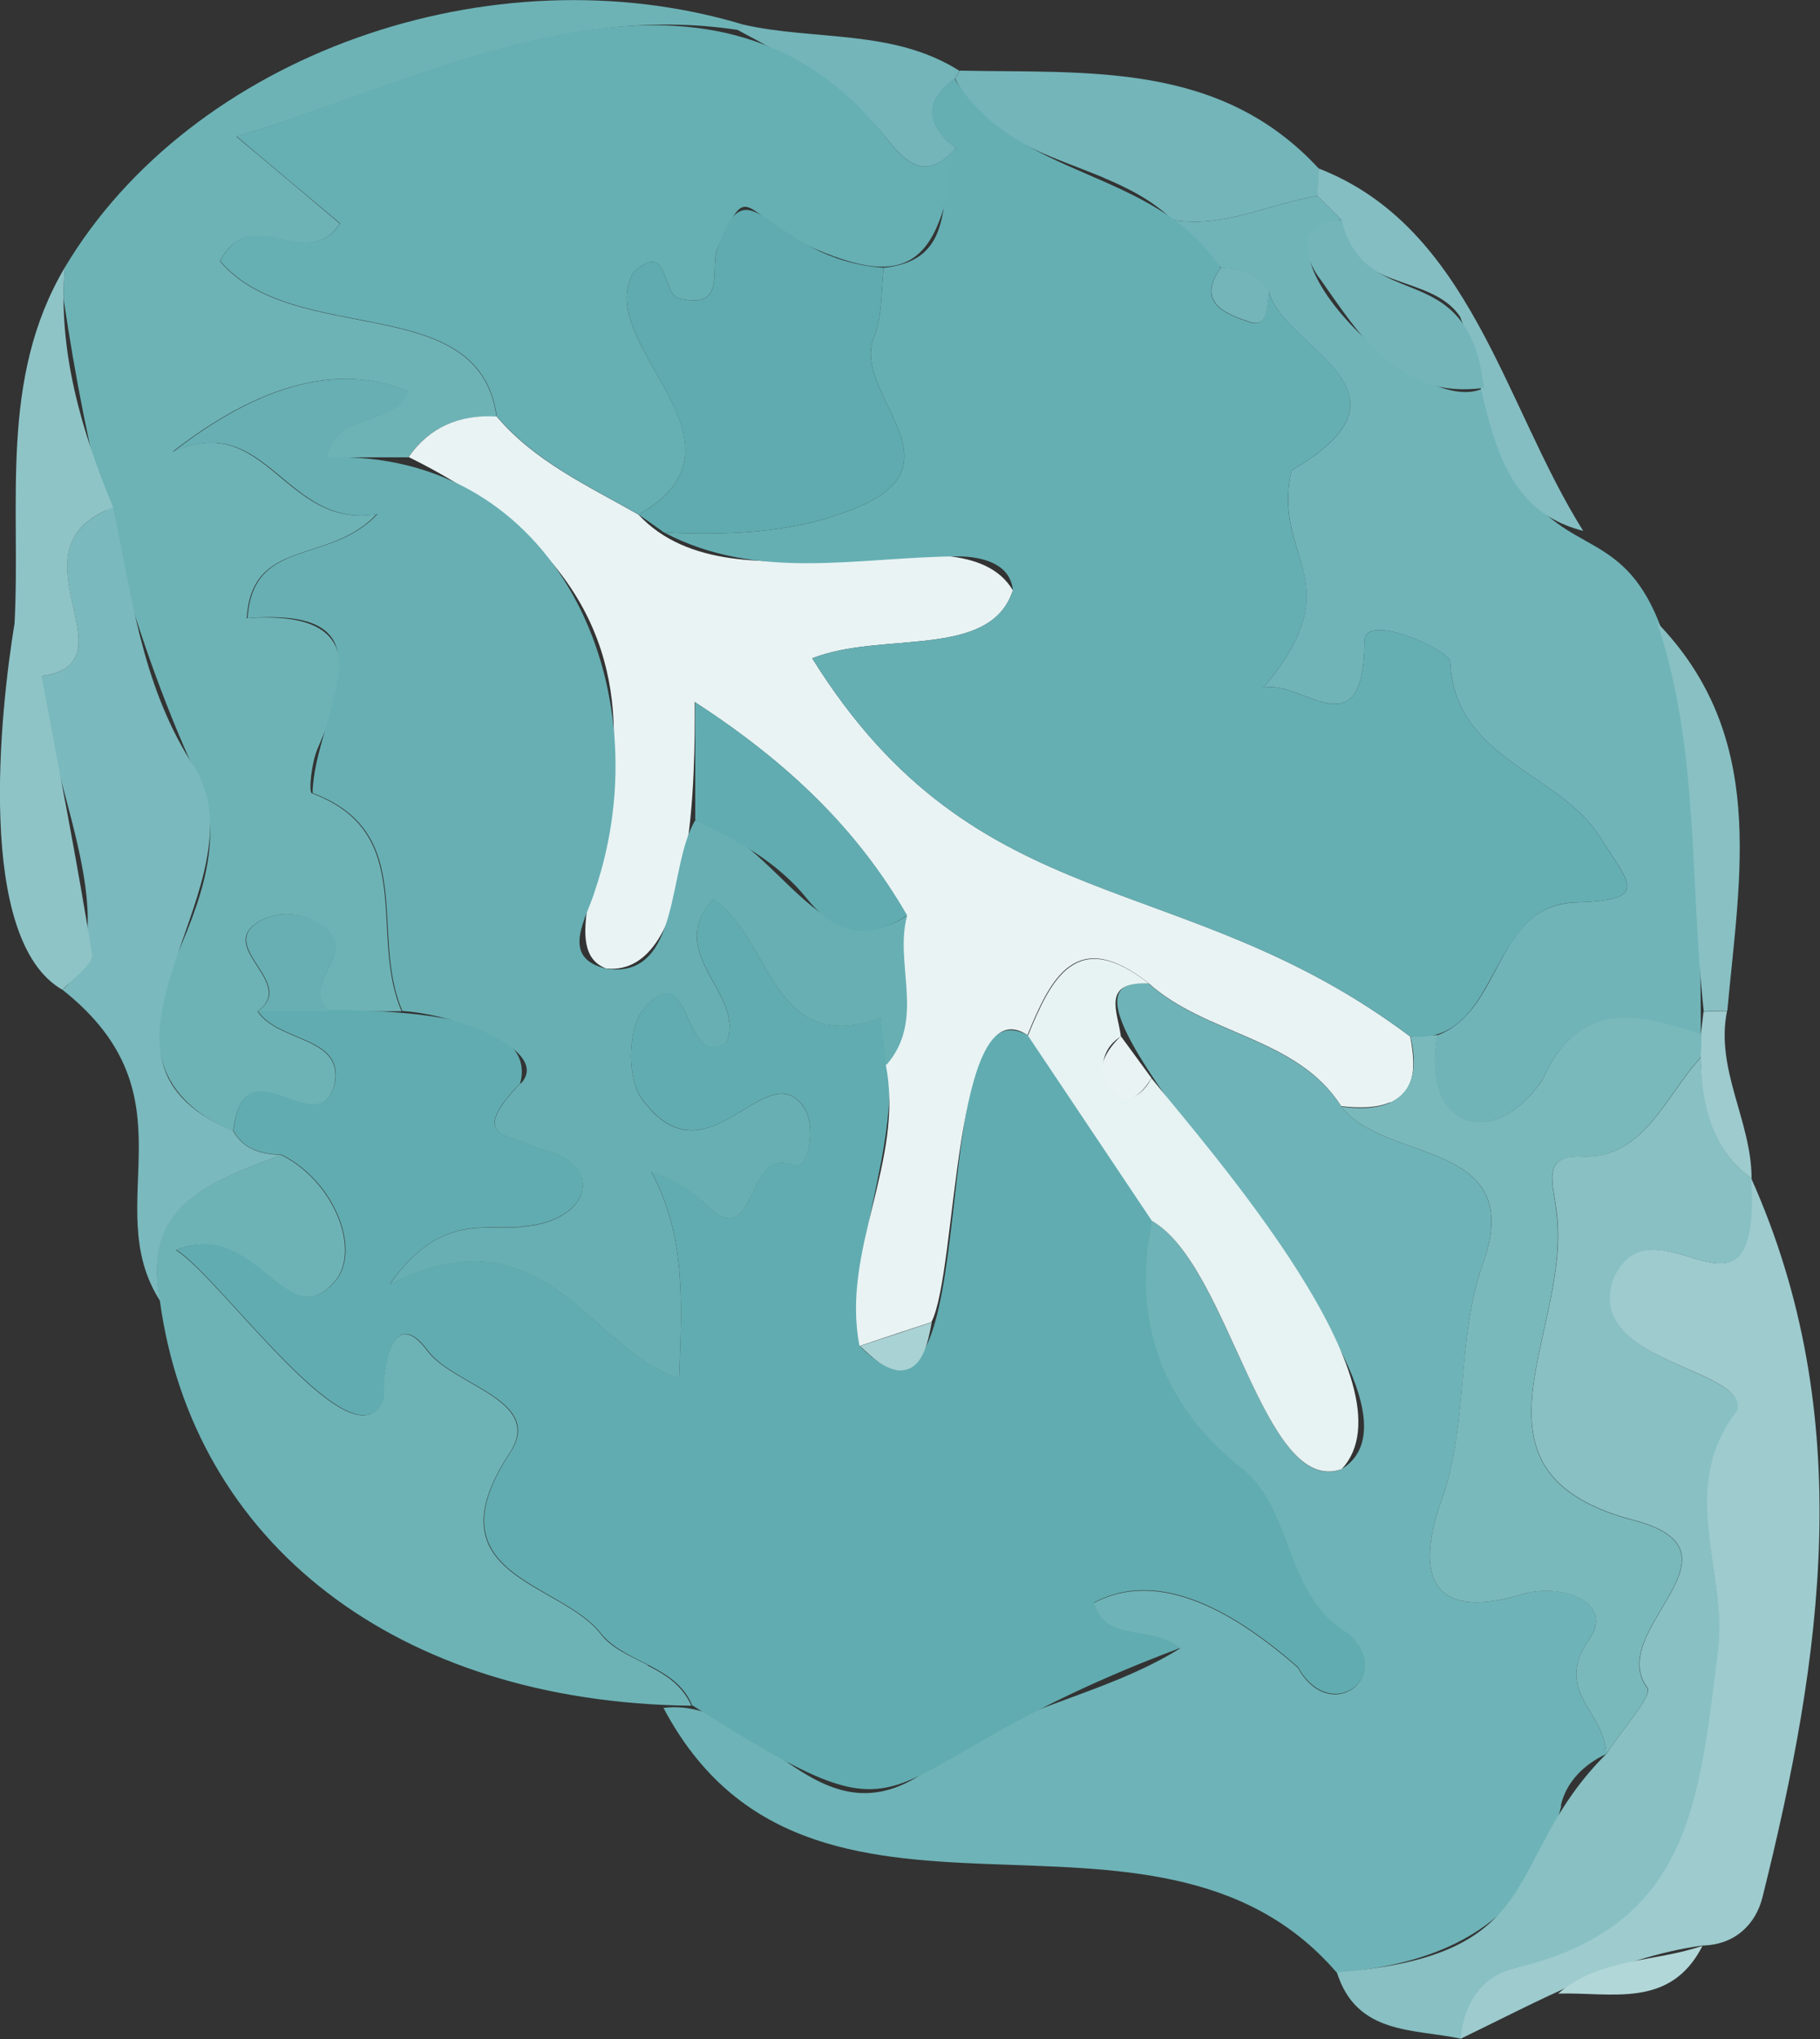
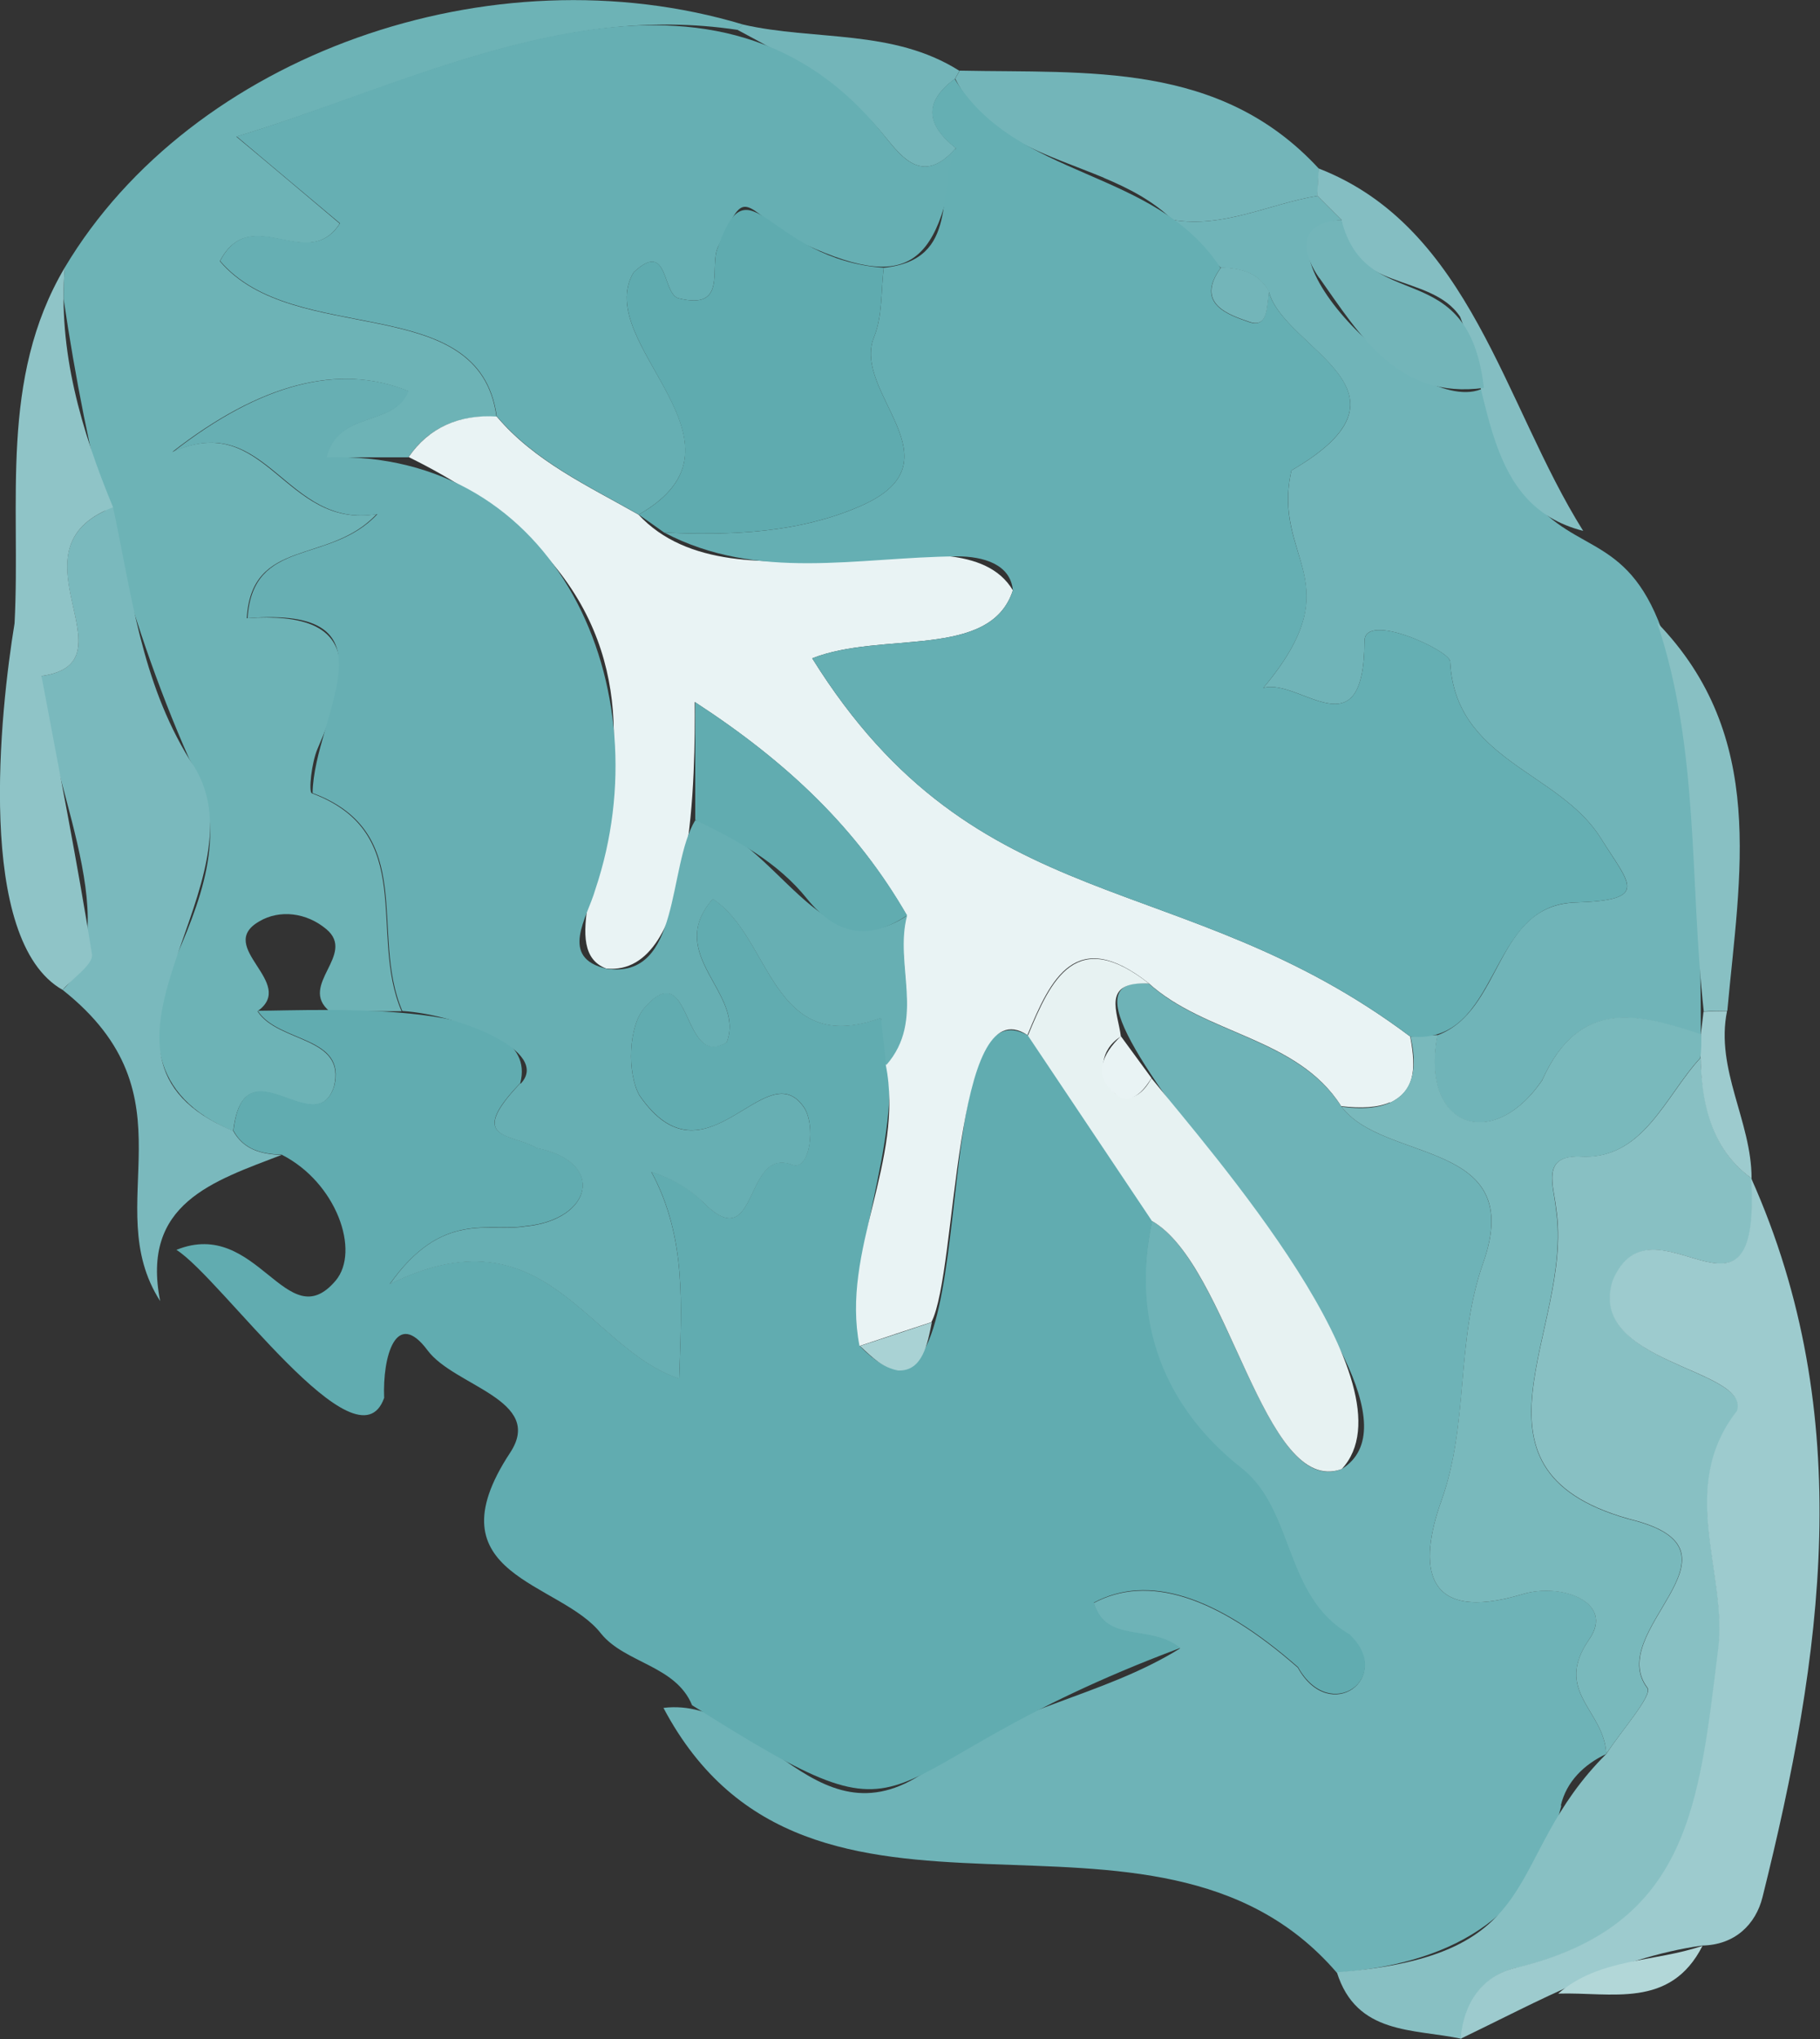
<svg xmlns="http://www.w3.org/2000/svg" id="_レイヤー_2" data-name="レイヤー 2" viewBox="0 0 75 84">
  <rect x="0" y="0" width="75" height="84" fill="#333333" stroke="none" />
  <defs>
    <style>
      .cls-1 {
        fill: #e7f2f2;
      }

      .cls-1, .cls-2, .cls-3, .cls-4, .cls-5, .cls-6, .cls-7, .cls-8, .cls-9, .cls-10, .cls-11, .cls-12, .cls-13, .cls-14, .cls-15, .cls-16, .cls-17, .cls-18, .cls-19, .cls-20 {
        stroke-width: 0px;
      }

      .cls-2 {
        fill: #61acb0;
      }

      .cls-3 {
        fill: #8fc4c7;
      }

      .cls-4 {
        fill: #65afb3;
      }

      .cls-5 {
        fill: none;
      }

      .cls-6 {
        fill: #73b5b9;
      }

      .cls-7 {
        fill: #88c0c3;
      }

      .cls-8 {
        fill: #84bec2;
      }

      .cls-9 {
        fill: #79b9bc;
      }

      .cls-10 {
        fill: #7ab9bd;
      }

      .cls-11 {
        fill: #b2d7d8;
      }

      .cls-12 {
        fill: #e9f3f4;
      }

      .cls-13 {
        fill: #a9d2d4;
      }

      .cls-14 {
        fill: #66afb3;
      }

      .cls-15 {
        fill: #67afb3;
      }

      .cls-16 {
        fill: #9dcbce;
      }

      .cls-17 {
        fill: #5fabaf;
      }

      .cls-18 {
        fill: #6db3b6;
      }

      .cls-19 {
        fill: #70b4b8;
      }

      .cls-20 {
        fill: #6eb3b7;
      }
    </style>
  </defs>
  <g id="w_1200">
    <g>
      <path class="cls-5" d="m11.07,40.71c.01.08.02.16.01.24,0-.08,0-.16-.01-.24Z" />
      <path class="cls-5" d="m16.23,40.65c.08.35.18.68.34,1-.99,0-1.98,0-2.97,0,.99,0,1.98,0,2.97,0-.15-.32-.26-.65-.34-1Z" />
      <path class="cls-5" d="m70.8,46.93c-.52-1-.67-2.16-.73-3.35h0c.06,1.2.21,2.35.73,3.35Z" />
      <path class="cls-5" d="m57.73,45.15c.5-.45.66-1.24.39-2.45-3.62-2.39-7.35-4.43-11.42-5.87,4.07,1.44,7.8,3.48,11.42,5.87.27,1.21.11,2-.39,2.45Z" />
-       <path class="cls-5" d="m10.62,41.65h0c.16.25.38.44.65.6-.26-.16-.49-.35-.65-.6Z" />
      <path class="cls-5" d="m64.59,73.68c.23-.42.56-.77.95-1.05-.4.28-.72.62-.95,1.05Z" />
      <path class="cls-5" d="m9.61,46.59h0c.07-.19.12-.4.17-.61-.06.2-.1.41-.17.61Z" />
      <path class="cls-5" d="m15.96,37.94c-.02-.42-.04-.83-.09-1.24.05.41.07.82.09,1.24Z" />
      <path class="cls-5" d="m27.42,15.91c.76,1.48,1.31,3.01-.05,4.44,1.35-1.43.8-2.97.05-4.44Z" />
      <path class="cls-5" d="m2.68,13.59c-.04-.42-.05-.85-.06-1.27,0,.43.02.85.06,1.27Z" />
      <path class="cls-5" d="m1.71,27.85c.5,2.69,1.03,5.38,1.51,8.08-.48-2.7-1-5.38-1.51-8.08.85-.11,1.4-.38,1.56-.92-.16.54-.71.81-1.56.92Z" />
      <path class="cls-5" d="m65.54,72.63c.2-.14.41-.26.65-.38h0c-.23.11-.45.24-.65.38Z" />
      <path class="cls-5" d="m17.79,14.05c1.59.48,2.74,1.07,2.69,3.11h0c.05-2.04-1.09-2.64-2.69-3.11Z" />
      <path class="cls-5" d="m37.01,56.46c-.14-.02-.3-.06-.46-.14.16.08.32.13.46.14Z" />
      <path class="cls-5" d="m59.23,44.85c0-.08-.01-.16-.01-.24,0,.08,0,.16.01.24Z" />
      <path class="cls-5" d="m11.07,40.71c-.03-.16-.1-.32-.19-.48.09.16.16.32.19.48Z" />
      <path class="cls-5" d="m56.3,14.03c1.17,1.31,2.61,2.25,4.85,1.95.12,2.09.76,3.83,2.28,4.96-1.51-1.14-2.16-2.87-2.28-4.97-2.24.3-3.69-.64-4.86-1.95Z" />
      <path class="cls-5" d="m56.3,14.03c-.35-.39-.68-.82-.99-1.26.32.44.64.86.99,1.26Z" />
      <path class="cls-5" d="m28.51,70.27c-.39.03-.78.06-1.18.09.39-.03.78-.06,1.18-.09,0,0,0,0,0,0Z" />
      <path class="cls-5" d="m30.52,1.11c-.06.06-.12.12-.12.12,0,0,0,0,0,0l.12-.12Z" />
      <path class="cls-5" d="m59.29,43.11c0-.16-.02-.32-.05-.47-.37.02-.75.04-1.12.06.38-.02.75-.04,1.12-.06.03.15.05.31.05.47Z" />
-       <path class="cls-5" d="m26.32,21.2c2.22,1.79,5.14,2.08,7.78,1.99-2.63.09-5.55-.2-7.78-1.99h0Z" />
      <path class="cls-5" d="m59.26,45.08c.03.15.08.29.15.41-.07-.13-.12-.27-.15-.41Z" />
      <path class="cls-5" d="m11.83,42.53c-.2-.09-.39-.18-.56-.29.18.11.37.2.56.29Z" />
      <path class="cls-20" d="m64.32,74.38c.23-.99.97-1.7,1.87-2.12-.06-1.81-2.21-2.55-.69-4.74,1.04-1.53-1.17-2.33-2.74-1.85-4.15,1.25-4.31-1.2-3.36-3.85,1.15-3.2.58-6.56,1.72-9.79,1.8-5.12-4.07-4.09-5.84-6.44-1.8-2.84-5.59-2.95-7.94-5.07-6.41-.59,13.26,16.71,7.95,20-3.19,1.23-4.66-8.44-7.82-10.22-.91,4.16.49,7.72,3.7,10.22,2.17,1.74,1.72,5.26,4.41,6.82,1.89,1.75-.77,3.76-2.1,1.36q-5.06-4.44-8.41-2.66c.5,1.71,2.31.86,3.56,1.87-3.24,2.01-7.1,2.44-10.03,4.73-4.86,3.91-7.12-2.79-11.26-2.28,6.03,11.38,20.2,2.13,27.75,10.91,4.52-.37,8.06-2.07,9.25-6.88Z" />
      <path class="cls-18" d="m2.62,12.31c.95,6.43,2.52,12.95,5.19,18.98,1.6,2.6.66,5.37-.54,8.1-1.32,3-1.13,5.77,2.34,7.21.44-3.75,3.38.5,4.15-1.83.53-2.09-2.3-1.79-3.15-3.11h0c1.65-1.17-1.76-2.64.07-3.7.84-.5,1.95-.37,2.77.32,1.25,1.05-1.17,2.3.13,3.38.99,0,1.98,0,2.97,0-1.38-3.2.68-7.34-3.7-8.98-.14-.06-.01-1.26.23-1.82,1.35-3.1,1.88-5.73-2.91-5.39.2-3.35,3.39-2.19,5.35-4.29-3.81.64-4.54-4.33-8.42-2.56q5.44-4.24,9.71-2.51c-.59,1.51-2.87.76-3.38,2.73h3.4c.82-1.22,2.1-1.77,3.63-1.67-.7-5.26-8.34-2.8-11.4-6.41,1.28-2.45,3.6.53,4.94-1.55-1.39-1.17-2.83-2.39-4.26-3.58C16.48,3.6,22.94.11,30.39,1.23c.01-.01.19-.18.23-.22C20.24-2.11,7.9,2.25,2.67,11.02h0c-.04.44-.05.87-.05,1.3Z" />
      <path class="cls-19" d="m61.15,15.98c-2.69,1.42-10.31-6.43-5.87-6.92-.33-.33-.66-.66-.99-.99-1.99.33-3.86,1.34-5.97.99.66.66,1.32,1.32,1.99,1.97.82.02,1.56.2,1.98.99.63,2.38,6.6,4.07.93,7.36-.83,3.68,2.55,4.54-1.16,8.96,1.49-.43,4.15,2.75,4.17-1.93,0-1.23,3.5.38,3.53.84.19,4.09,4.49,4.53,6.2,7.27,1.21,1.93,2.05,2.56-1.03,2.66-3.36.11-2.98,4.46-5.7,5.47-.73,3.8,2.28,4.85,4.32,1.85,1.52-3.36,3.93-2.76,6.54-1.87-.03-28.4-5.95-14.55-8.95-26.63Z" />
      <path class="cls-7" d="m62.47,81.08c7.22-1.72,7.56-6.82,8.35-13.11.39-3.15-1.71-6.67.78-9.84.54-1.74-6.24-1.95-5.12-5.38,1.64-3.85,6.14,3.06,5.7-4.21-1.64-1.19-2.02-3.01-2.1-4.96-1.46,1.57-2.37,4.25-5.01,4.06-1.56-.03-1.04,1.2-.94,2.16.76,5.01-4.47,10.89,3.33,12.86,4.75,1.34-1.33,4.54.43,6.87.23.31-1.09,1.78-1.69,2.72-4.39,4.37-2.21,8.32-11.11,9,.81,2.59,3.16,2.32,5.13,2.74.11-1.46.87-2.59,2.26-2.92Z" />
      <polygon class="cls-7" points="72.19 48.55 72.19 48.55 72.19 48.55 72.19 48.55" />
-       <path class="cls-18" d="m26.7,68.6c-.73-.38-1.49-.69-1.95-1.29-1.67-2.16-7.1-2.35-3.75-7.45,1.44-2.18-2.31-2.75-3.4-4.22-1.3-1.75-1.85.26-1.79,1.96-1.14,3.1-6.67-4.92-8.56-6.1,3.34-1.34,4.54,3.66,6.56,1.27,1.03-1.22.03-4.05-2.22-5.19-2.8,1.08-5.8,1.98-5,6.02,1.37,9.97,9.76,16.53,21.9,16.67-.36-.84-1.07-1.29-1.81-1.66Z" />
      <path class="cls-16" d="m72.18,48.54s0,0,0,0c0-2.35-1.5-4.48-1.01-6.89-.32,0-.65.01-.97.03-.04.31-.07.62-.11.93,0,0,0,0,0,0-.08,2.2.16,4.54,2.07,5.92.44,7.28-4.05.36-5.7,4.21-1.12,3.45,5.65,3.62,5.12,5.38-2.49,3.17-.38,6.69-.78,9.84-.79,6.29-1.13,11.39-8.35,13.11-1.38.33-2.14,1.45-2.26,2.92,3.26-1.57,6.35-3.33,9.95-3.84,1.35-.02,2.21-.87,2.49-1.99,2.47-9.91,3.92-19.82-.47-29.63Z" />
      <path class="cls-10" d="m11.6,47.58c-.81-.03-1.55-.2-1.99-.99-7.54-3.13,1.76-10.37-1.8-15.3-2-3.25-2.39-6.84-3.15-10.39-4.51,1.73.99,6.39-2.95,6.95,0,3.68,3.63,10.35.87,12.93,5.57,4.41,1.46,8.83,4.02,12.82-.8-4.03,2.2-4.94,5-6.02Z" />
      <path class="cls-6" d="m45.47,7.32c1.05.44,2.04.95,2.85,1.74,2.1.35,3.98-.66,5.97-.99.02-.37.04-.75.06-1.12-4.08-4.43-9.52-3.93-14.8-4.04l-.19.33c1.28,2.51,3.82,3.12,6.12,4.08Z" />
      <path class="cls-3" d="m3.79,39.31c-.61-3.84-1.37-7.65-2.08-11.46,3.94-.55-1.55-5.23,2.95-6.95-1.31-3.16-2.28-6.46-1.99-9.88h0C-.05,15.62.86,20.73.6,25.68c-.59,3.59-1.62,13.06,1.98,15.1.42-.49,1.27-1.05,1.21-1.46Z" />
      <path class="cls-7" d="m71.18,41.65c.51-5.6,1.66-11.31-2.89-16,1.75,5.21,1.33,10.68,1.92,16.02.32-.02.65-.02.97-.03Z" />
      <path class="cls-6" d="m30.39,1.23c2.13,1.14,4.3,2.29,5.89,4.17.74.86,1.65,2.39,3.11.7-1.19-.94-1.36-1.88-.04-2.85,0,0,.19-.33.19-.33-2.74-1.74-5.96-1.23-8.93-1.91-.06.05-.17.17-.23.22Z" />
      <path class="cls-8" d="m55.28,9.05c.27,2.99,3.68,2.16,4.89,4,1.31,3.29.98,7.78,5.07,8.82-3.27-5.21-4.64-12.5-10.9-14.93-.02.37-.04.75-.06,1.12.33.33.66.66.99.99Z" />
      <path class="cls-11" d="m70.16,80.16c-1.97.68-4.24.49-5.95,1.97,2.18-.07,4.62.65,5.95-1.97Z" />
      <path class="cls-2" d="m42.35,42.65c-4.49-2.51-1.49,18.36-6.91,12.81-.61-4.58,2.19-8.88.86-13.53-4.53,1.66-4.51-3.36-6.93-4.9-2.01,2.31,1.35,3.87.58,5.9-1.89,1.16-1.42-3.66-3.39-1.42-.66.75-.73,2.69-.21,3.61,2.73,3.96,5.16-1.73,6.75.45.54.72.28,2.69-.45,2.41-2.03-.78-1.37,3.88-3.68,1.54-.53-.54-1.19-.94-2.13-1.25,1.47,2.71,1.24,5.53,1.15,8.52-3.81-1.27-5.52-7.07-11.93-3.89,2.17-3.06,4.08-2.13,5.61-2.39,2.73-.26,3.33-2.65.45-3.22-1-.61-2.96-.29-.68-2.67.91-3.51-8.16-2.99-10.82-2.98h0c.85,1.33,3.68,1.02,3.15,3.11-.77,2.33-3.72-1.92-4.15,1.83.43.79,1.17.96,1.99.99,2.25,1.14,3.25,3.97,2.22,5.19-2.02,2.38-3.22-2.62-6.56-1.27,1.84,1.15,7.45,9.22,8.56,6.1-.07-1.7.49-3.71,1.79-1.96,1.1,1.48,4.84,2.04,3.4,4.22-3.35,5.09,2.08,5.29,3.75,7.45.99,1.22,3.08,1.31,3.75,2.95,0,0,0,0,0,0,10.24,6.47,6.33,2.8,20.12-2.36-1.24-1.01-3.06-.16-3.56-1.87q3.35-1.78,8.41,2.66c1.33,2.39,4,.4,2.11-1.36-2.69-1.56-2.25-5.08-4.41-6.82-3.2-2.5-4.61-6.06-3.7-10.22,0,0,0,0,0,0-1.71-2.55-3.41-5.1-5.12-7.65Z" />
      <path class="cls-12" d="m57.29,45.43c.95-.47,1.11-1.27.82-2.73-9.46-7.1-17.81-4.63-24.64-15.58,2.88-1.14,7.34.07,8.27-2.8-2.18-3.65-11.42,1.19-15.43-3.12,0,0,0,0,0,0-2.07-1.18-4.28-2.19-5.84-4.04-1.53-.1-2.8.45-3.63,1.67,15.35,7.55,4.33,19.62,8.14,21.07,3.69.37,3.66-8.26,3.65-10.98,3.86,2.51,6.69,5.24,8.73,8.78-.54,2.02.78,4.29-.86,6.16.79,3.97-1.86,7.64-1.08,11.59.99-.33,1.97-.66,2.96-.98,1.09-2.09.87-13.86,3.96-11.83.96-2.34,2-4.49,4.99-2.14,2.35,2.13,6.14,2.23,7.94,5.07.83.1,1.51.06,2.01-.16Z" />
      <path class="cls-9" d="m63.56,44.49c-2.04,3-5.05,1.95-4.32-1.85-.37.02-.75.04-1.12.06.59,2.4-.76,3.19-2.84,2.89,1.77,2.35,7.65,1.32,5.84,6.44-1.14,3.23-.58,6.6-1.72,9.79-.95,2.65-.79,5.1,3.36,3.85,1.57-.47,3.78.33,2.74,1.85-1.52,2.18.63,2.93.69,4.74.6-.93,1.92-2.41,1.69-2.72-1.76-2.34,4.32-5.54-.43-6.87-7.79-1.97-2.57-7.85-3.33-12.86-.09-.96-.62-2.19.94-2.16,2.64.19,3.55-2.5,5.01-4.07.04-.32.05-.64.03-.97-2.61-.88-5.02-1.49-6.54,1.87Z" />
      <path class="cls-1" d="m42.35,42.65c1.71,2.55,3.41,5.1,5.12,7.65,3.19,1.81,4.59,11.4,7.82,10.22,3.15-3.38-5.42-13.1-7.84-16.1-1.17,2.17-3.04-.61-1.26-1.72-.12-.99-.83-2.29,1.16-2.18-2.99-2.35-4.03-.2-4.99,2.14Z" />
      <path class="cls-12" d="m45.98,45.09c.59.47,1.13-.11,1.47-.68-.42-.57-.84-1.15-1.26-1.72-.78.74-1.17,1.63-.21,2.4Z" />
      <path class="cls-15" d="m21.44,44.63c-2.27,2.38-.32,2.06.68,2.67,2.87.57,2.28,2.96-.45,3.22-1.53.26-3.45-.68-5.61,2.39,6.41-3.18,8.12,2.62,11.93,3.89.09-2.99.32-5.8-1.15-8.52.93.31,1.59.72,2.13,1.25,2.31,2.33,1.66-2.32,3.68-1.54.74.28.99-1.69.45-2.41-1.58-2.19-4.04,3.5-6.75-.45-.52-.92-.45-2.87.21-3.61,1.97-2.24,1.51,2.59,3.39,1.42.77-2.03-2.59-3.59-.58-5.9,2.42,1.54,2.4,6.55,6.93,4.9.07.65.15,1.3.22,1.94,1.64-1.87.32-4.14.86-6.16-3.54,2.38-5.38-3.28-8.73-3.93-1.16,1.93-.57,6.56-3.65,6.12-1.98-.45-.8-2.1-.47-3.26,2.79-8.28-1.54-18.13-11.07-17.81.5-1.96,2.79-1.22,3.38-2.73q-4.27-1.73-9.71,2.51c3.89-1.77,4.62,3.2,8.42,2.56-1.96,2.1-5.14.93-5.35,4.29,6.38-.53,2.74,4,2.68,7.2,4.38,1.64,2.32,5.78,3.7,8.98,2.34.15,6.13,1.67,4.88,2.99Z" />
      <path class="cls-14" d="m20.48,17.16c1.57,1.85,3.77,2.86,5.84,4.04,0,0,0,0,0,0,5.18-2.96-1.96-7.03-.21-9.98,1.46-1.37,1.16.9,1.86,1.07,2.05.51,1.23-1.31,1.62-2.12,1.05-2.2.89-2.02,2.72-.52,4.97,2.51,6.37,1.58,7.08-3.56-1.46,1.7-2.38.17-3.11-.7-7.05-8.56-18.2-2.28-26.53.23,1.42,1.2,2.87,2.41,4.26,3.58-1.33,2.08-3.66-.91-4.94,1.55,3.07,3.61,10.7,1.15,11.4,6.41Z" />
-       <path class="cls-15" d="m13.6,41.65c-1.3-1.09,1.11-2.34-.13-3.38-.82-.69-1.94-.81-2.77-.32-1.83,1.06,1.58,2.53-.07,3.7.99,0,1.98,0,2.98,0Z" />
      <path class="cls-4" d="m39.4,6.09c-.86,1.73.22,4.61-2.98,4.94-.12.95-.05,1.99-.4,2.85-.95,2.31,3.64,5.12-.54,6.96-2.52,1.11-5.33,1.23-8.11,1.1,3.87,2.03,7.99,1.01,12.07.98,1.08,0,2.2.32,2.3,1.4-.93,2.87-5.39,1.66-8.27,2.8,6.82,10.95,15.19,8.49,24.64,15.58,3.78.38,3.11-5.46,6.82-5.52,3.08-.1,2.23-.73,1.03-2.66-1.71-2.74-6.01-3.18-6.2-7.27-.02-.46-3.52-2.07-3.53-.84-.02,4.68-2.69,1.5-4.17,1.93,3.73-4.45.32-5.25,1.16-8.96,5.67-3.3-.3-4.99-.93-7.36-.1.55-.02,1.52-.81,1.25-.83-.29-2.26-.74-1.18-2.23-2.71-4.15-8.41-3.6-10.96-7.79-1.32.97-1.15,1.92.04,2.85Z" />
      <path class="cls-6" d="m54.37,11.45c1.68,2.37,3.23,5.01,6.78,4.53-.65-5.61-4.85-2.89-5.87-6.92-2.05.13-1.48,1.6-.91,2.4Z" />
      <path class="cls-6" d="m50.31,11.03c-1.08,1.49.34,1.94,1.18,2.23.79.28.71-.69.81-1.25-.43-.79-1.17-.97-1.98-.99Z" />
      <path class="cls-13" d="m37.01,56.46c1,.04,1.21-1.07,1.39-1.99-.99.33-1.97.66-2.96.98.58.55.95.89,1.57,1.01Z" />
      <path class="cls-17" d="m29.59,10.17c-.39.82.43,2.63-1.62,2.12-.7-.17-.4-2.45-1.86-1.07-1.75,2.93,5.38,7.04.21,9.98t0,0c.35.24.7.49,1.05.74,2.77.13,5.58.01,8.11-1.1,4.18-1.84-.41-4.65.54-6.96.35-.86.28-1.89.4-2.85-4.8-.35-5.51-4.58-6.83-.86Z" />
      <path class="cls-2" d="m33.26,37.03c1.19,1.47,2.53,1.76,4.12.68-2.04-3.54-4.87-6.27-8.73-8.78,0,1.78,0,3.22,0,4.85,1.72.83,3.39,1.73,4.61,3.25Z" />
    </g>
  </g>
</svg>